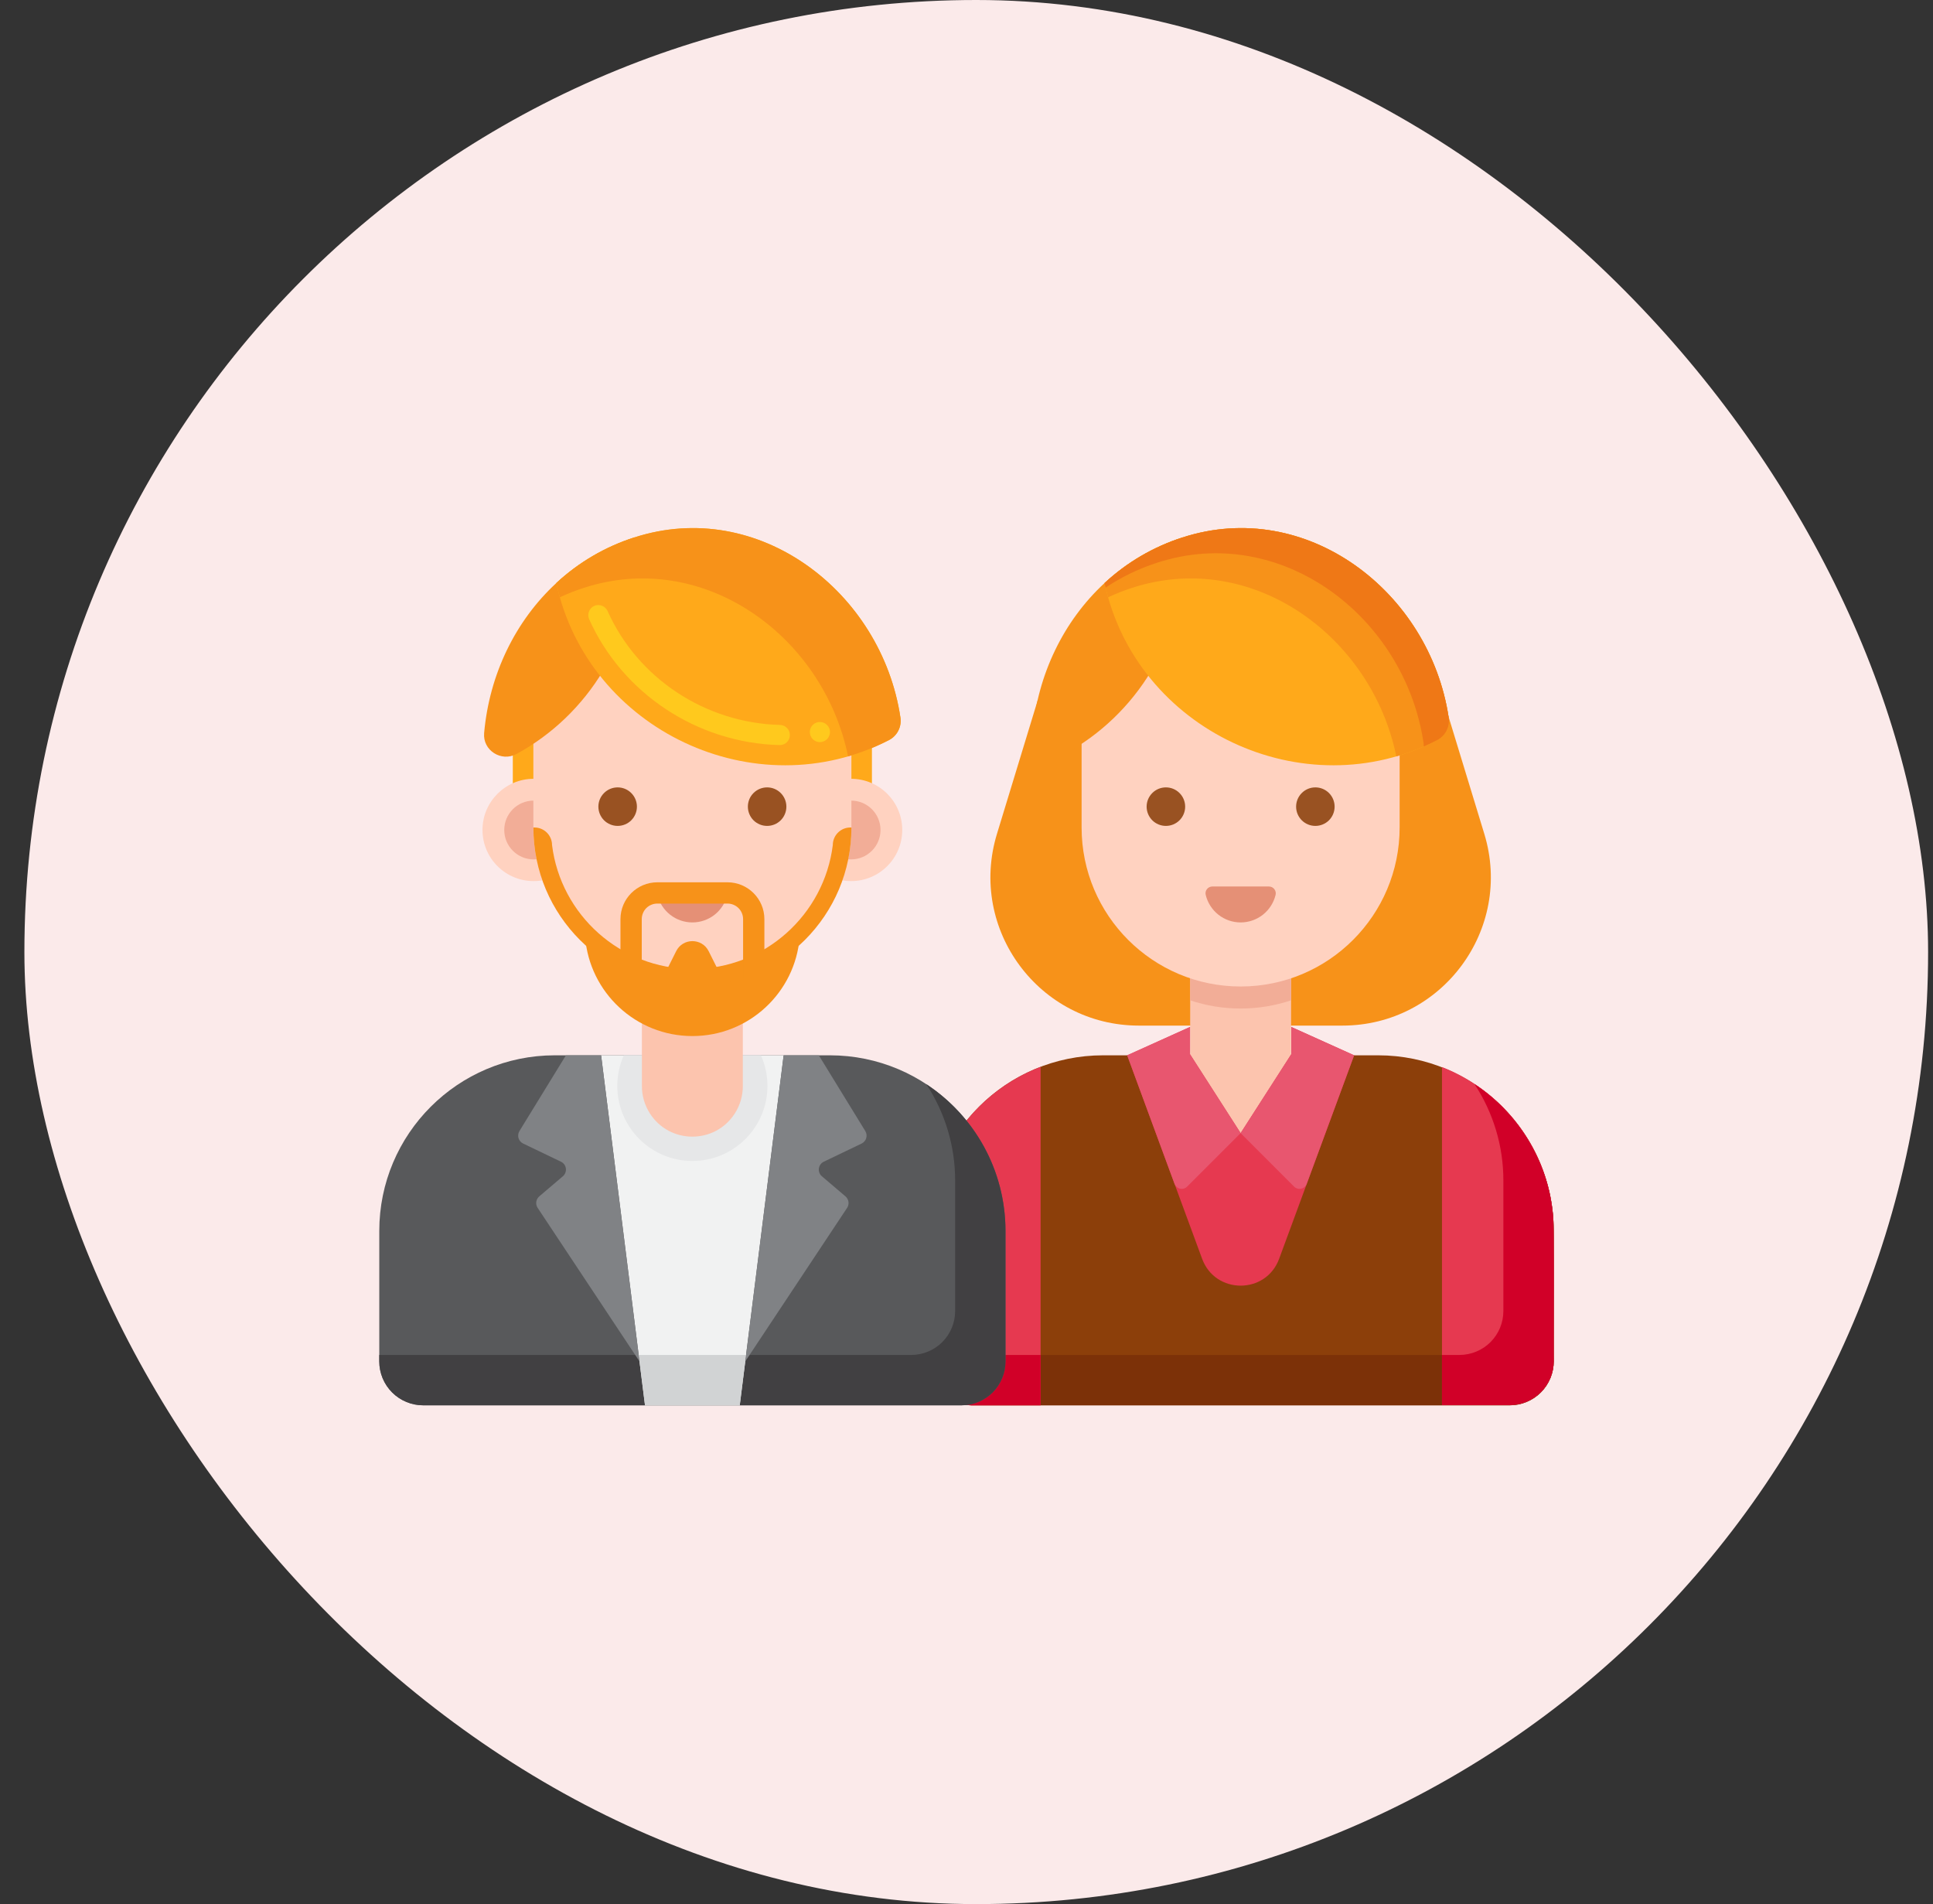
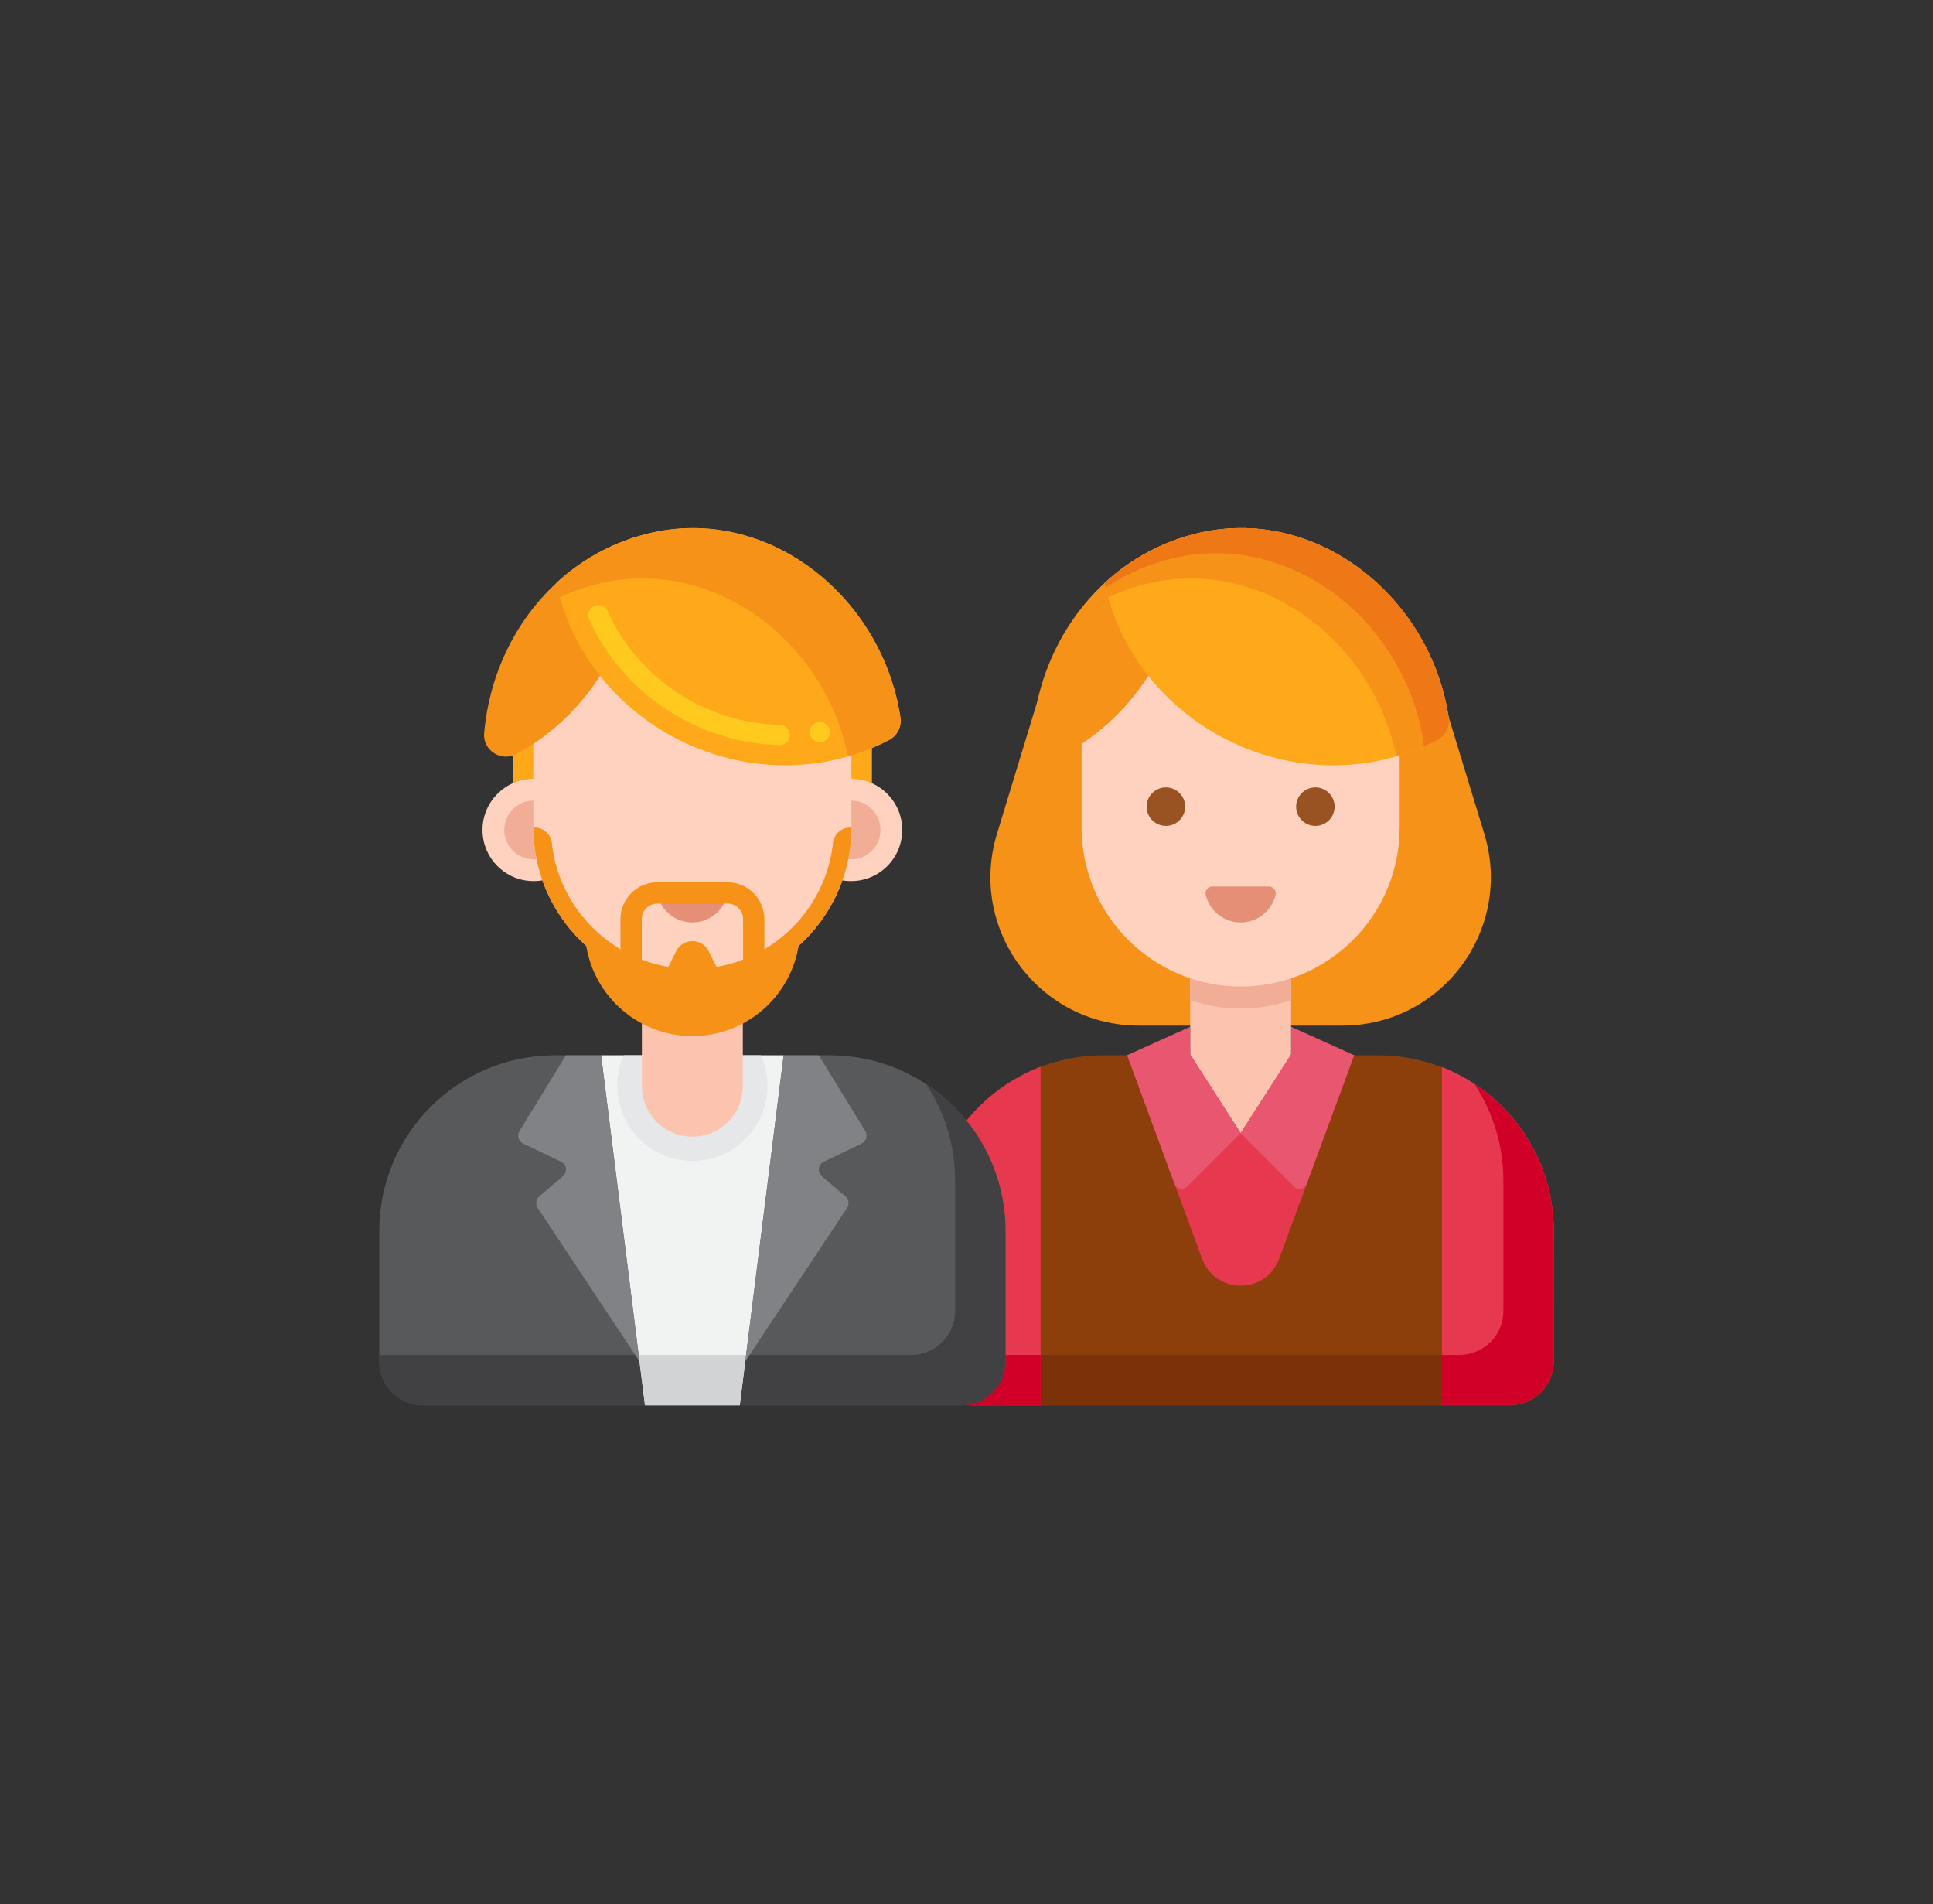
<svg xmlns="http://www.w3.org/2000/svg" width="66" height="65" viewBox="0 0 66 65" fill="none">
  <rect x="0" y="0" width="66" height="65" fill="#333333" stroke="none" />
-   <rect x="0.833" width="65" height="65" rx="32.5" fill="#FBEAEA" />
  <path d="M53.05 42.022V46.474C53.05 46.671 53.011 46.866 52.936 47.048C52.861 47.23 52.75 47.395 52.611 47.535C52.472 47.674 52.306 47.784 52.125 47.859C51.943 47.935 51.748 47.974 51.551 47.974H33.169C32.972 47.974 32.777 47.935 32.595 47.859C32.413 47.784 32.248 47.674 32.108 47.535C31.969 47.395 31.859 47.23 31.784 47.048C31.708 46.866 31.669 46.671 31.669 46.474V42.022C31.669 38.71 34.355 36.025 37.666 36.025H47.054C50.365 36.026 53.05 38.71 53.05 42.022Z" fill="#8C3F0A" />
  <path d="M50.346 37.01C50.99 37.987 51.333 39.132 51.331 40.302V44.755C51.331 44.951 51.293 45.146 51.217 45.328C51.142 45.51 51.032 45.675 50.892 45.815C50.753 45.954 50.588 46.064 50.406 46.139C50.224 46.215 50.029 46.254 49.832 46.254H31.669V46.473C31.669 46.67 31.708 46.865 31.784 47.047C31.859 47.229 31.969 47.394 32.108 47.533C32.248 47.672 32.413 47.783 32.595 47.858C32.777 47.934 32.972 47.972 33.169 47.972H51.551C51.748 47.972 51.943 47.934 52.125 47.858C52.306 47.783 52.472 47.672 52.611 47.533C52.75 47.394 52.861 47.229 52.936 47.047C53.011 46.865 53.05 46.67 53.05 46.473V42.021C53.05 39.925 51.974 38.082 50.346 37.01Z" fill="#7C3108" />
  <path d="M45.834 35.011H38.886C35.482 35.011 33.047 31.721 34.04 28.466L35.432 23.902H49.288L50.68 28.466C51.673 31.721 49.237 35.011 45.834 35.011Z" fill="#F79219" />
  <path d="M40.637 32.815V37.078C40.637 37.408 40.732 37.731 40.91 38.009C41.588 39.066 43.132 39.066 43.81 38.009C43.988 37.731 44.083 37.408 44.083 37.078V32.815H40.637Z" fill="#FCC4AE" />
  <path d="M46.236 36.025L44.089 35.057V35.988L42.36 38.681L40.632 35.988V35.057L38.486 36.025L41.045 42.971C41.496 44.194 43.225 44.194 43.675 42.971L46.236 36.025Z" fill="#E63950" />
  <path d="M38.486 36.025L40.104 40.414C40.12 40.455 40.145 40.491 40.178 40.52C40.211 40.549 40.25 40.569 40.293 40.578C40.336 40.587 40.38 40.586 40.422 40.574C40.464 40.562 40.502 40.539 40.533 40.508L42.36 38.681L40.632 35.988V35.057L38.486 36.025Z" fill="#E8566F" />
  <path d="M46.235 36.025L44.615 40.414C44.6 40.455 44.575 40.491 44.542 40.52C44.509 40.549 44.469 40.569 44.426 40.578C44.384 40.587 44.339 40.586 44.297 40.574C44.255 40.562 44.217 40.539 44.186 40.508L42.359 38.681L44.088 35.988V35.057L46.235 36.025Z" fill="#E8566F" />
  <path d="M40.637 34.148C41.193 34.334 41.774 34.429 42.36 34.428C42.962 34.428 43.541 34.329 44.083 34.148V32.815H40.637V34.148Z" fill="#F2AD97" />
  <path d="M42.36 33.676C39.361 33.676 36.93 31.245 36.93 28.247V25.428C36.93 22.429 39.361 19.998 42.359 19.998C45.358 19.998 47.789 22.429 47.789 25.428V28.246C47.789 31.245 45.358 33.676 42.36 33.676Z" fill="#FFD2C0" />
  <path d="M40.466 27.537C40.466 27.711 40.397 27.878 40.273 28.002C40.15 28.125 39.983 28.194 39.808 28.194C39.634 28.194 39.466 28.125 39.343 28.002C39.22 27.878 39.15 27.711 39.15 27.537C39.15 27.362 39.22 27.195 39.343 27.072C39.466 26.948 39.634 26.879 39.808 26.879C39.983 26.879 40.15 26.948 40.273 27.072C40.397 27.195 40.466 27.362 40.466 27.537ZM45.569 27.537C45.569 27.711 45.5 27.878 45.377 28.002C45.253 28.125 45.086 28.194 44.912 28.194C44.737 28.194 44.57 28.125 44.447 28.002C44.323 27.878 44.254 27.711 44.254 27.537C44.254 27.362 44.323 27.195 44.447 27.072C44.57 26.948 44.737 26.879 44.912 26.879C45.086 26.879 45.253 26.948 45.377 27.072C45.5 27.195 45.569 27.362 45.569 27.537Z" fill="#995222" />
  <path d="M40.413 18.913C40.422 21.797 38.81 24.403 36.355 25.739C35.836 26.021 35.198 25.615 35.25 25.026C35.427 23.025 36.316 21.194 37.713 19.904C38.48 19.192 39.394 18.659 40.391 18.342C40.405 18.531 40.413 18.721 40.413 18.913Z" fill="#F79219" />
  <path d="M49.072 25.264C44.521 27.614 38.798 24.932 37.713 19.905C38.475 19.198 39.383 18.666 40.373 18.348C44.605 16.974 48.822 20.195 49.464 24.499C49.487 24.651 49.461 24.807 49.391 24.944C49.32 25.081 49.209 25.193 49.072 25.264Z" fill="#FFA91A" />
  <path d="M49.464 24.499C48.822 20.195 44.605 16.974 40.373 18.348C39.383 18.666 38.475 19.198 37.713 19.905C37.748 20.07 37.789 20.231 37.834 20.39C38.101 20.265 38.375 20.157 38.654 20.067C42.754 18.736 46.84 21.718 47.675 25.819C48.158 25.68 48.626 25.494 49.072 25.264C49.209 25.193 49.32 25.081 49.391 24.944C49.461 24.807 49.487 24.651 49.464 24.499Z" fill="#F79219" />
  <path d="M49.464 24.499C48.822 20.195 44.605 16.974 40.373 18.348C39.383 18.666 38.475 19.198 37.713 19.905C37.724 19.957 37.739 20.007 37.751 20.058C38.296 19.694 38.89 19.408 39.514 19.208C43.745 17.834 47.963 21.054 48.605 25.358C48.611 25.4 48.613 25.441 48.612 25.482C48.768 25.415 48.922 25.342 49.072 25.264C49.209 25.193 49.32 25.081 49.391 24.944C49.461 24.807 49.487 24.651 49.464 24.499Z" fill="#EF7816" />
  <path d="M43.326 30.262C43.475 30.262 43.588 30.401 43.554 30.547C43.49 30.815 43.337 31.054 43.121 31.225C42.904 31.396 42.636 31.489 42.36 31.489C42.084 31.489 41.817 31.396 41.6 31.225C41.384 31.054 41.231 30.815 41.167 30.547C41.132 30.401 41.245 30.262 41.395 30.262H43.326Z" fill="#E59076" />
  <path d="M49.235 36.426V47.964H51.551C51.748 47.965 51.943 47.926 52.124 47.85C52.306 47.775 52.472 47.665 52.611 47.526C52.75 47.386 52.861 47.221 52.936 47.039C53.011 46.857 53.05 46.662 53.05 46.465V42.013C53.05 39.471 51.468 37.298 49.235 36.426Z" fill="#E63950" />
  <path d="M53.015 41.396C52.844 39.618 51.816 37.967 50.346 37.01C50.99 37.987 51.333 39.132 51.331 40.302V44.755C51.331 44.951 51.292 45.146 51.217 45.328C51.142 45.51 51.031 45.675 50.892 45.815C50.753 45.954 50.588 46.064 50.406 46.139C50.224 46.215 50.029 46.254 49.832 46.254H49.235V47.964H51.551C51.748 47.964 51.943 47.925 52.124 47.849C52.306 47.774 52.471 47.664 52.611 47.525C52.75 47.386 52.86 47.22 52.936 47.038C53.011 46.856 53.05 46.662 53.05 46.465C53.039 46.067 53.082 41.659 53.015 41.396Z" fill="#D10028" />
  <path d="M35.53 36.418C33.273 37.279 31.669 39.463 31.669 42.023V46.475C31.669 46.672 31.708 46.867 31.784 47.049C31.859 47.231 31.969 47.396 32.108 47.535C32.248 47.674 32.413 47.785 32.595 47.86C32.777 47.935 32.972 47.974 33.169 47.974H35.53V36.418Z" fill="#E63950" />
  <path d="M31.669 46.254V46.474C31.669 46.67 31.708 46.865 31.784 47.047C31.859 47.229 31.969 47.395 32.108 47.534C32.248 47.673 32.413 47.783 32.595 47.859C32.777 47.934 32.972 47.973 33.169 47.973H35.53V46.254H31.669Z" fill="#D10028" />
  <path d="M34.331 42.022V46.474C34.331 46.671 34.292 46.866 34.217 47.048C34.141 47.23 34.031 47.395 33.892 47.535C33.753 47.674 33.587 47.784 33.405 47.859C33.224 47.935 33.029 47.974 32.832 47.974H14.449C14.252 47.974 14.057 47.935 13.876 47.859C13.694 47.784 13.528 47.674 13.389 47.535C13.25 47.395 13.139 47.23 13.064 47.048C12.989 46.866 12.95 46.671 12.95 46.474V42.022C12.95 38.71 15.635 36.025 18.947 36.025H28.334C31.646 36.026 34.331 38.71 34.331 42.022Z" fill="#58595B" />
  <path d="M31.627 37.01C32.271 37.987 32.614 39.132 32.612 40.302V44.755C32.612 44.951 32.574 45.146 32.498 45.328C32.423 45.51 32.312 45.675 32.173 45.815C32.034 45.954 31.869 46.064 31.687 46.139C31.505 46.215 31.31 46.254 31.113 46.254H12.95V46.473C12.95 46.67 12.989 46.865 13.064 47.047C13.139 47.229 13.25 47.394 13.389 47.533C13.528 47.672 13.694 47.783 13.876 47.858C14.057 47.934 14.252 47.972 14.449 47.972H32.832C33.029 47.972 33.224 47.934 33.405 47.858C33.587 47.783 33.753 47.672 33.892 47.533C34.031 47.394 34.141 47.229 34.217 47.047C34.292 46.865 34.331 46.67 34.331 46.473V42.021C34.331 39.925 33.255 38.082 31.627 37.01Z" fill="#414042" />
  <path d="M27.506 29.076H19.774C18.523 29.076 17.509 28.062 17.509 26.811V25.18H29.771V26.812C29.771 28.062 28.757 29.076 27.506 29.076Z" fill="#FFA91A" />
  <path d="M25.258 47.974H22.023L20.524 36.025H26.757L25.258 47.974Z" fill="#F1F2F2" />
  <path d="M22.023 47.973H25.257L25.473 46.254H21.807L22.023 47.973Z" fill="#D1D3D4" />
  <path d="M21.3 36.025C21.153 36.353 21.077 36.709 21.077 37.068C21.077 38.484 22.224 39.632 23.64 39.632C25.056 39.632 26.204 38.484 26.204 37.068C26.204 36.696 26.123 36.344 25.981 36.025H21.3Z" fill="#E6E7E8" />
  <path d="M21.835 46.475L18.358 41.234C18.317 41.173 18.3 41.099 18.31 41.027C18.321 40.954 18.357 40.888 18.413 40.84L19.218 40.155C19.256 40.123 19.285 40.082 19.303 40.035C19.321 39.988 19.327 39.938 19.321 39.889C19.315 39.839 19.296 39.792 19.267 39.751C19.237 39.711 19.198 39.678 19.153 39.657L17.862 39.037C17.824 39.019 17.791 38.993 17.763 38.961C17.736 38.929 17.716 38.892 17.704 38.852C17.692 38.811 17.689 38.769 17.695 38.727C17.7 38.686 17.714 38.646 17.736 38.61L19.323 36.025H20.524L21.835 46.475ZM25.446 46.475L28.923 41.234C28.964 41.173 28.98 41.099 28.97 41.027C28.96 40.954 28.923 40.888 28.867 40.84L28.063 40.155C28.025 40.123 27.995 40.082 27.977 40.035C27.959 39.988 27.953 39.938 27.96 39.889C27.966 39.839 27.985 39.792 28.014 39.751C28.043 39.711 28.082 39.678 28.127 39.657L29.419 39.037C29.456 39.019 29.49 38.993 29.517 38.961C29.544 38.929 29.565 38.892 29.576 38.852C29.588 38.811 29.592 38.769 29.586 38.727C29.581 38.686 29.566 38.646 29.544 38.61L27.957 36.025H26.757L25.446 46.475Z" fill="#808285" />
  <path d="M21.917 32.815V37.078C21.917 37.408 22.012 37.731 22.19 38.009C22.868 39.066 24.412 39.066 25.09 38.009C25.268 37.731 25.363 37.408 25.363 37.078V32.815H21.917Z" fill="#FCC4AE" />
  <path d="M21.917 34.148C22.472 34.334 23.054 34.429 23.64 34.428C24.242 34.428 24.821 34.329 25.363 34.148V32.815H21.917V34.148Z" fill="#F2AD97" />
  <path d="M18.22 30.078C19.184 30.078 19.966 29.296 19.966 28.332C19.966 27.368 19.184 26.586 18.22 26.586C17.256 26.586 16.474 27.368 16.474 28.332C16.474 29.296 17.256 30.078 18.22 30.078Z" fill="#FFD2C0" />
  <path d="M18.22 29.337C18.774 29.337 19.223 28.887 19.223 28.333C19.223 27.779 18.774 27.33 18.22 27.33C17.666 27.33 17.217 27.779 17.217 28.333C17.217 28.887 17.666 29.337 18.22 29.337Z" fill="#F2AD97" />
  <path d="M29.06 30.078C30.025 30.078 30.806 29.296 30.806 28.332C30.806 27.368 30.025 26.586 29.06 26.586C28.096 26.586 27.314 27.368 27.314 28.332C27.314 29.296 28.096 30.078 29.06 30.078Z" fill="#FFD2C0" />
  <path d="M29.06 29.337C29.614 29.337 30.064 28.887 30.064 28.333C30.064 27.779 29.614 27.33 29.06 27.33C28.506 27.33 28.057 27.779 28.057 28.333C28.057 28.887 28.506 29.337 29.06 29.337Z" fill="#F2AD97" />
  <path d="M23.641 33.676C20.642 33.676 18.211 31.245 18.211 28.247V25.428C18.211 22.429 20.642 19.998 23.641 19.998C26.639 19.998 29.07 22.429 29.07 25.428V28.246C29.07 31.245 26.64 33.676 23.641 33.676Z" fill="#FFD2C0" />
-   <path d="M21.747 27.537C21.747 27.711 21.677 27.878 21.554 28.002C21.431 28.125 21.263 28.194 21.089 28.194C20.915 28.194 20.747 28.125 20.624 28.002C20.5 27.878 20.431 27.711 20.431 27.537C20.431 27.362 20.5 27.195 20.624 27.072C20.747 26.948 20.915 26.879 21.089 26.879C21.263 26.879 21.431 26.948 21.554 27.072C21.677 27.195 21.747 27.362 21.747 27.537ZM26.85 27.537C26.85 27.623 26.833 27.709 26.8 27.788C26.767 27.868 26.719 27.941 26.657 28.002C26.596 28.063 26.524 28.111 26.444 28.144C26.364 28.177 26.279 28.194 26.192 28.194C26.106 28.194 26.02 28.177 25.941 28.144C25.861 28.111 25.788 28.063 25.727 28.002C25.666 27.941 25.618 27.868 25.585 27.788C25.552 27.709 25.535 27.623 25.535 27.537C25.535 27.362 25.604 27.195 25.727 27.072C25.851 26.948 26.018 26.879 26.192 26.879C26.367 26.879 26.534 26.948 26.657 27.072C26.781 27.195 26.85 27.362 26.85 27.537Z" fill="#995222" />
  <path d="M21.694 18.913C21.703 21.797 20.09 24.403 17.635 25.739C17.116 26.021 16.478 25.615 16.53 25.026C16.707 23.025 17.596 21.194 18.994 19.904C19.76 19.192 20.674 18.659 21.671 18.342C21.685 18.531 21.694 18.721 21.694 18.913Z" fill="#F79219" />
  <path d="M30.353 25.264C25.802 27.614 20.079 24.932 18.994 19.905C19.756 19.198 20.664 18.666 21.654 18.348C25.886 16.974 30.103 20.195 30.745 24.499C30.767 24.651 30.742 24.807 30.671 24.944C30.601 25.081 30.49 25.193 30.353 25.264Z" fill="#FFA91A" />
  <path d="M26.625 25.435H26.616C23.803 25.361 21.252 23.673 20.116 21.138C20.039 20.964 20.118 20.76 20.29 20.683C20.46 20.607 20.67 20.689 20.744 20.856C21.771 23.156 24.083 24.682 26.635 24.747C26.824 24.753 26.974 24.911 26.969 25.1C26.967 25.189 26.93 25.275 26.866 25.338C26.801 25.401 26.715 25.435 26.625 25.435ZM27.995 25.334C27.828 25.334 27.686 25.213 27.656 25.05C27.622 24.863 27.747 24.684 27.935 24.651H27.936C28.12 24.619 28.301 24.746 28.334 24.93C28.349 25.019 28.328 25.11 28.277 25.186C28.224 25.261 28.146 25.311 28.057 25.327L28.055 25.328C28.034 25.332 28.014 25.334 27.995 25.334Z" fill="#FFC91D" />
  <path d="M30.745 24.499C30.103 20.195 25.886 16.974 21.654 18.348C20.664 18.666 19.756 19.198 18.994 19.905C19.029 20.07 19.07 20.231 19.115 20.39C19.381 20.265 19.655 20.157 19.935 20.067C24.035 18.736 28.121 21.718 28.956 25.819C29.439 25.68 29.907 25.494 30.353 25.264C30.49 25.193 30.601 25.081 30.671 24.944C30.742 24.807 30.767 24.651 30.745 24.499Z" fill="#F79219" />
  <path d="M24.606 30.262C24.755 30.262 24.868 30.401 24.834 30.547C24.77 30.815 24.617 31.054 24.401 31.225C24.184 31.396 23.916 31.489 23.64 31.489C23.364 31.489 23.096 31.396 22.88 31.225C22.663 31.054 22.511 30.815 22.447 30.547C22.412 30.401 22.525 30.262 22.675 30.262H24.606Z" fill="#E59076" />
  <path d="M23.641 33.408C22.285 33.41 20.978 32.903 19.979 31.986C20.128 33.879 21.71 35.368 23.641 35.368C25.572 35.368 27.155 33.879 27.304 31.986C26.305 32.903 24.997 33.41 23.641 33.408Z" fill="#F79219" />
  <path d="M28.435 28.848C28.139 31.229 26.102 33.078 23.642 33.078C21.181 33.078 19.145 31.229 18.849 28.848C18.849 28.689 18.785 28.536 18.673 28.424C18.56 28.311 18.408 28.248 18.249 28.248H18.212C18.212 31.247 20.643 33.678 23.642 33.678C26.64 33.678 29.071 31.247 29.071 28.248H29.034C28.875 28.248 28.723 28.311 28.61 28.424C28.498 28.536 28.435 28.689 28.435 28.848Z" fill="#F79219" />
  <path d="M24.745 33.567C24.017 33.717 23.266 33.717 22.538 33.567L23.087 32.47C23.315 32.013 23.968 32.013 24.196 32.47L24.745 33.567Z" fill="#F79219" />
  <path d="M26.099 31.377V33.092C25.864 33.211 25.621 33.313 25.372 33.398V31.377C25.372 31.236 25.316 31.1 25.216 31C25.116 30.901 24.981 30.845 24.84 30.845H22.444C22.303 30.845 22.167 30.901 22.067 31C21.968 31.1 21.912 31.236 21.912 31.377V33.398C21.662 33.313 21.419 33.211 21.185 33.092V31.377C21.185 30.683 21.75 30.119 22.444 30.119H24.84C25.533 30.119 26.099 30.683 26.099 31.377Z" fill="#F79219" />
</svg>